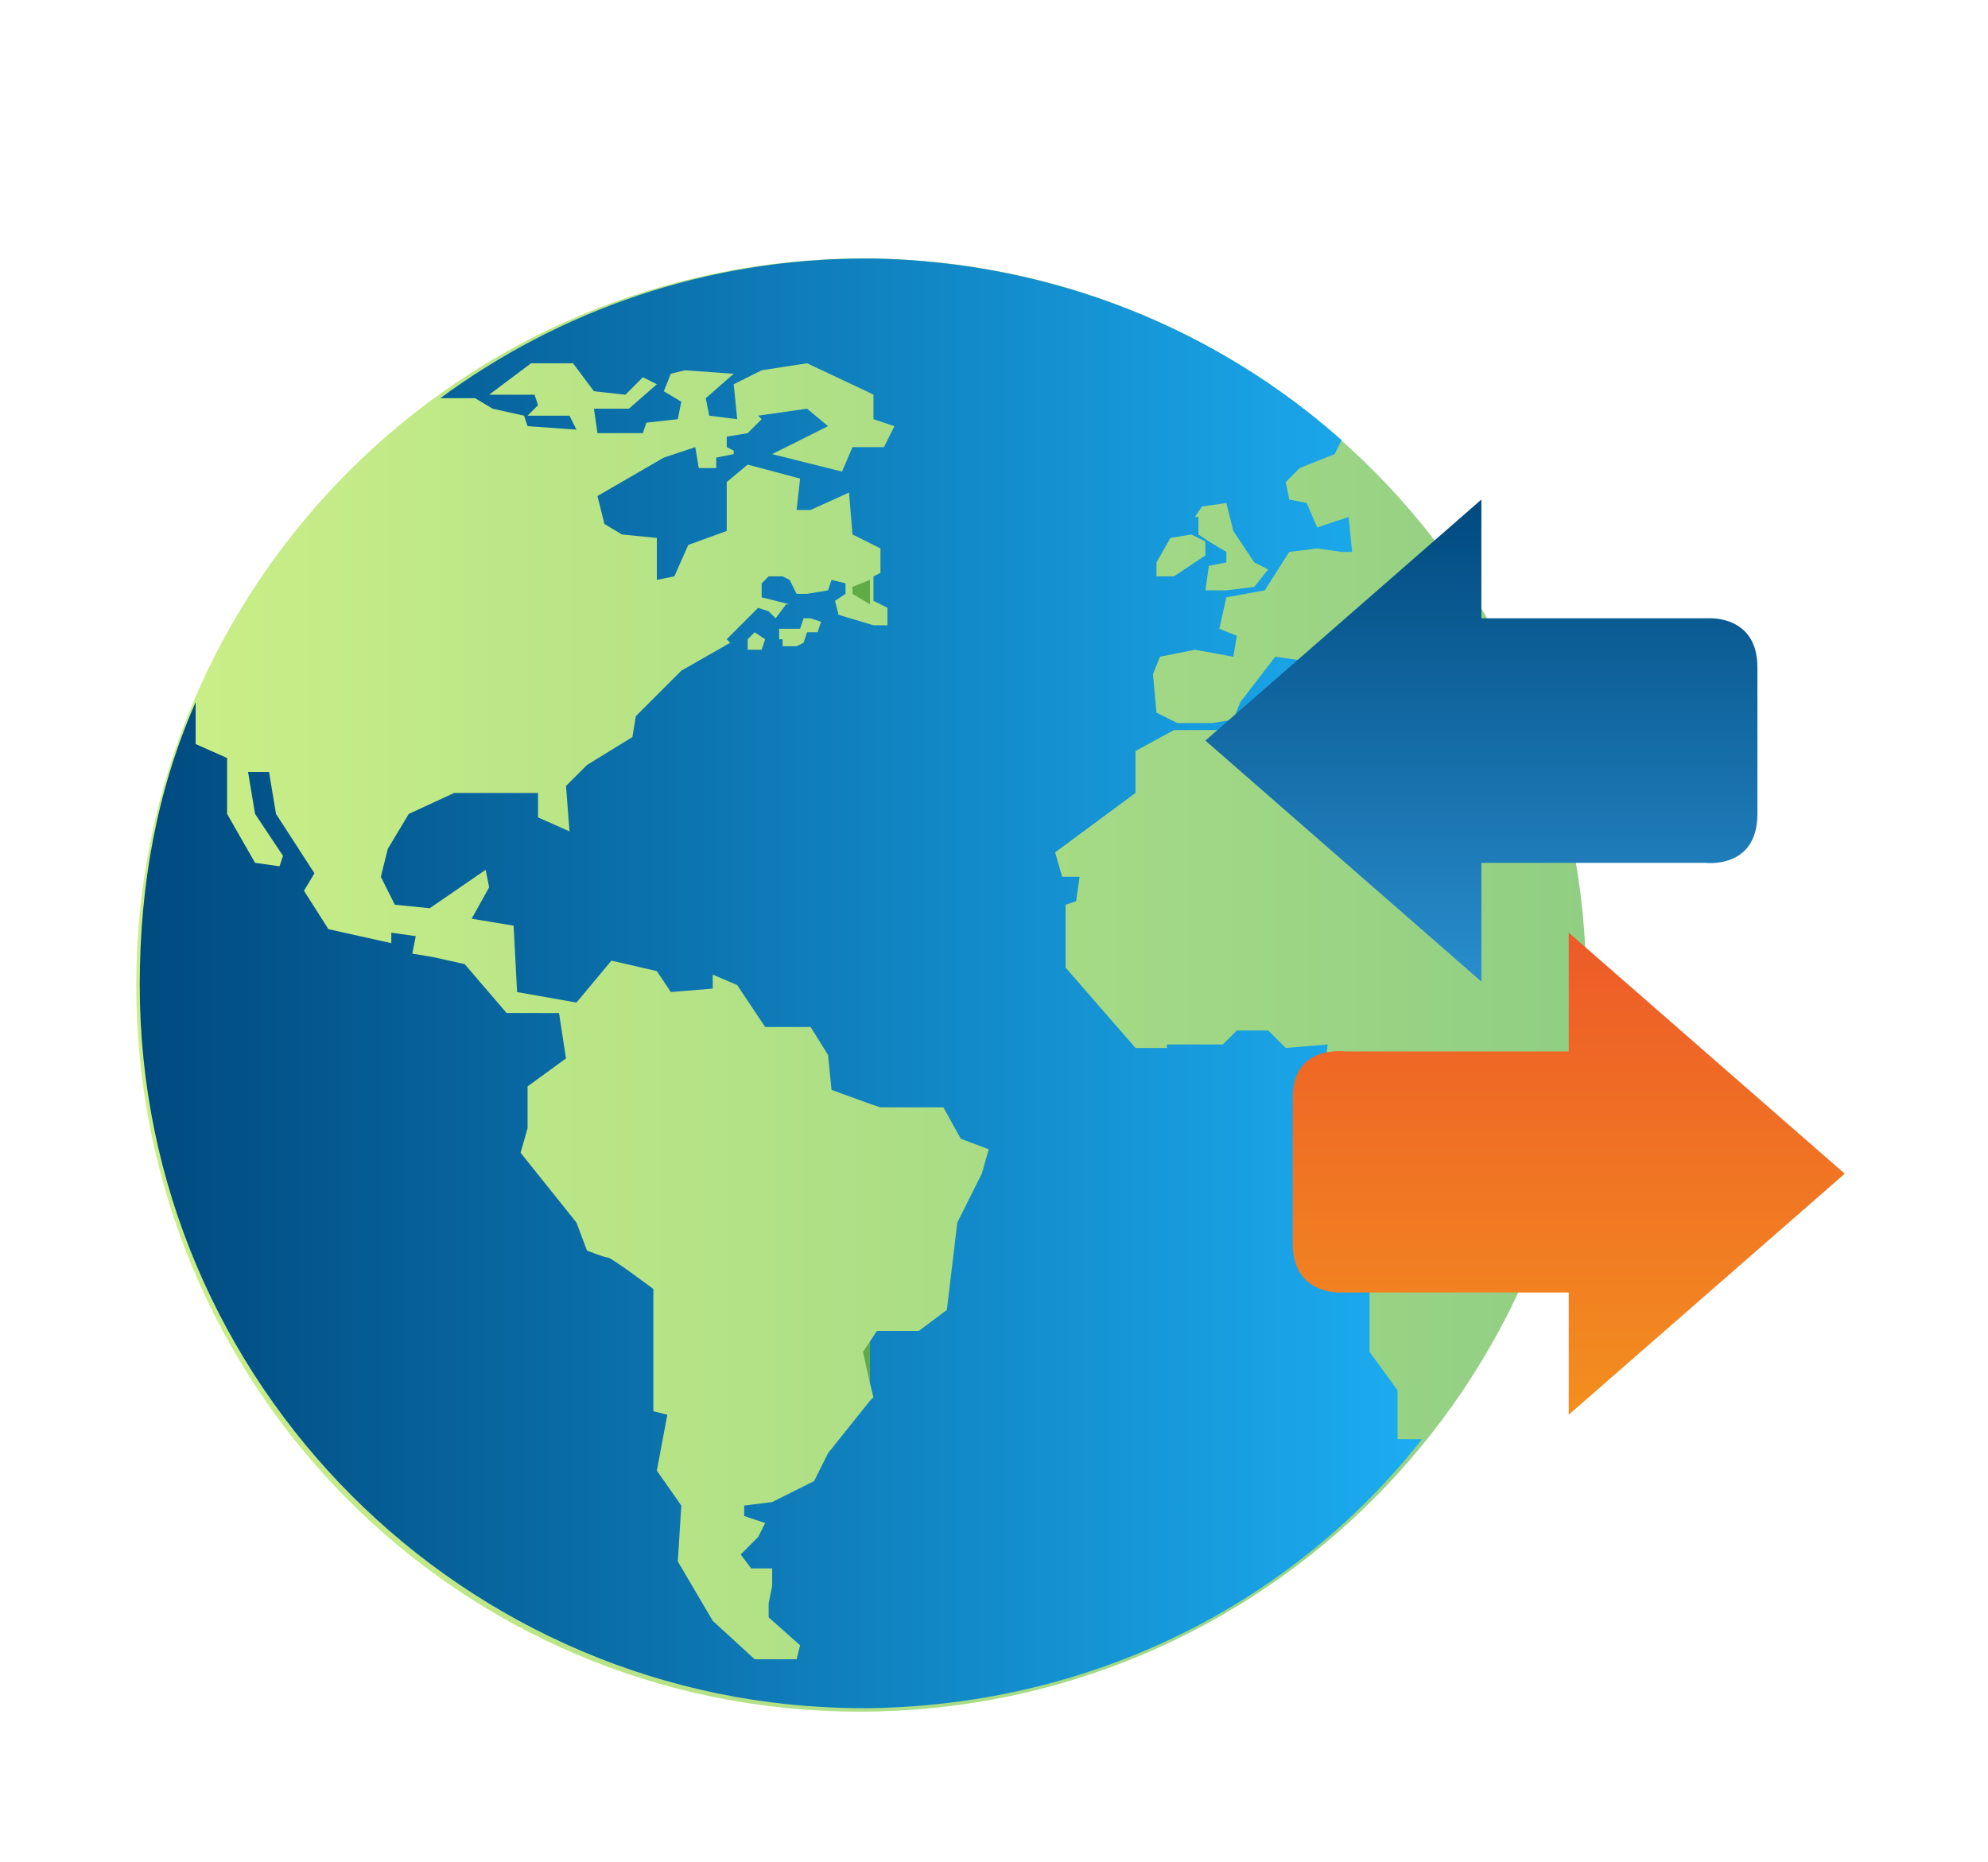
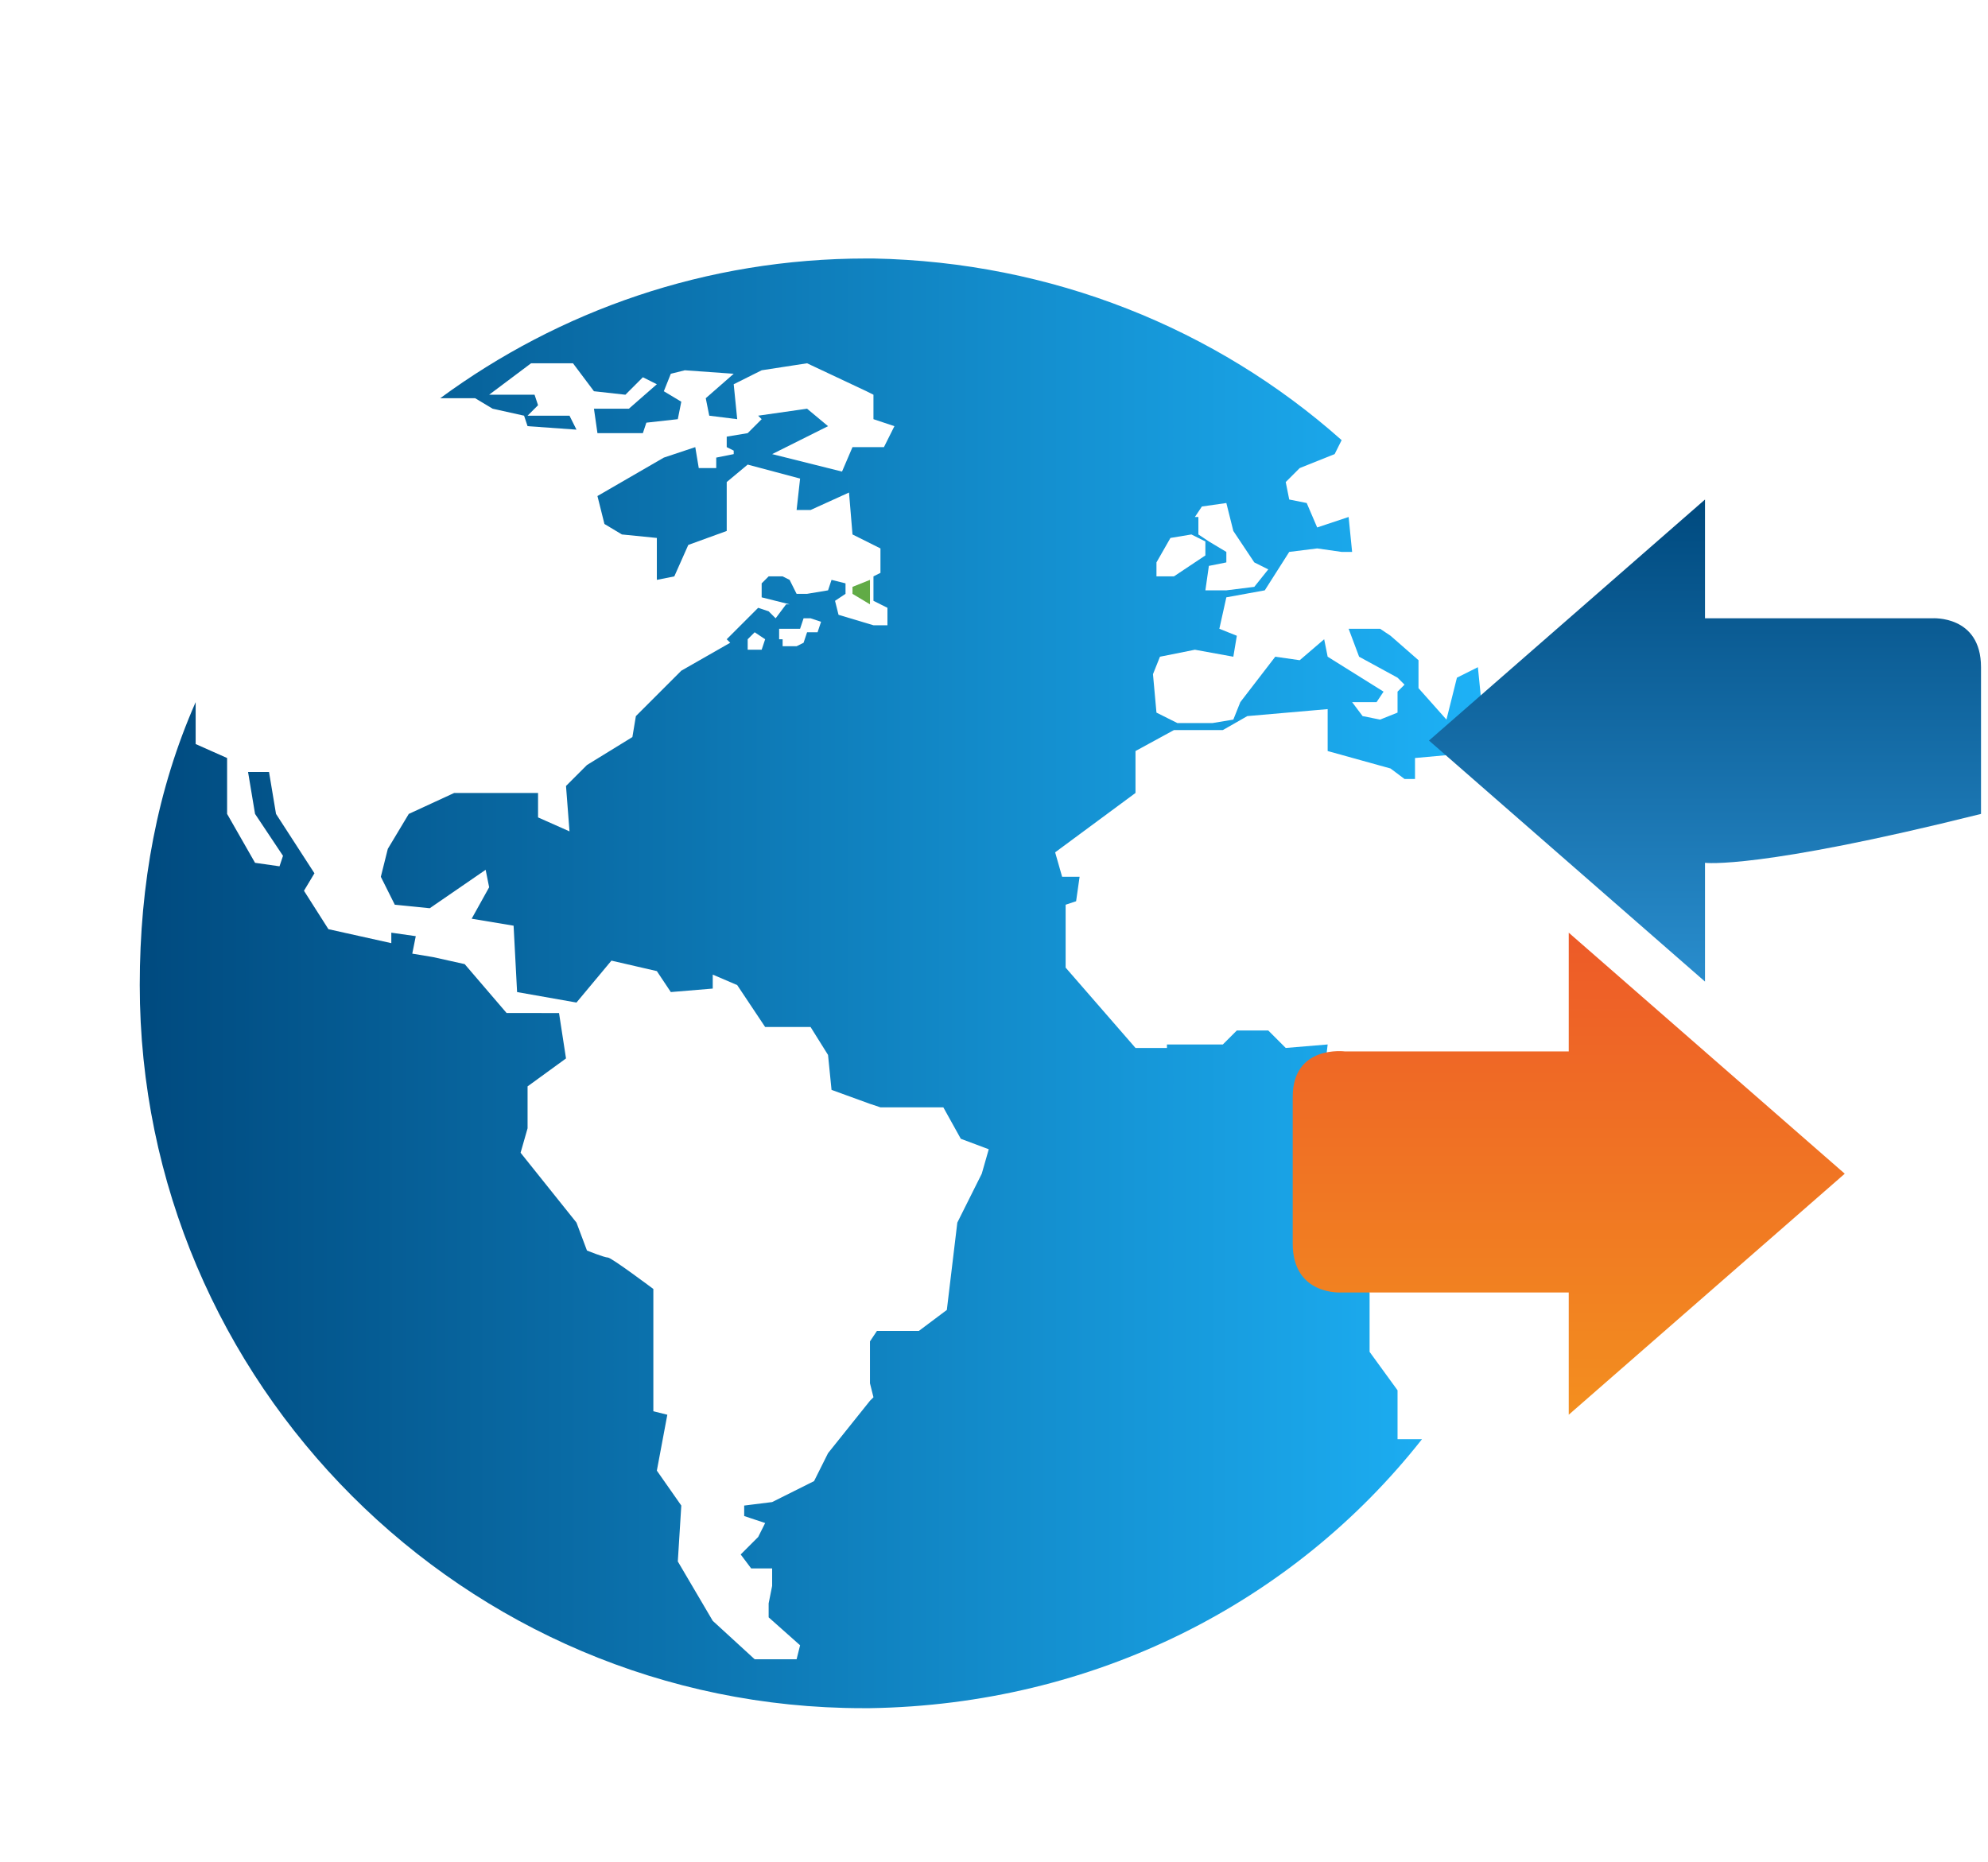
<svg xmlns="http://www.w3.org/2000/svg" version="1.1" id="Capa_1" x="0px" y="0px" viewBox="0 0 56.9 53.3" style="enable-background:new 0 0 56.9 53.3;" xml:space="preserve">
  <style type="text/css">
	.st0{opacity:0.6;fill:url(#SVGID_1_);}
	.st1{fill:#61AB46;}
	.st2{fill:url(#SVGID_2_);}
	.st3{fill-rule:evenodd;clip-rule:evenodd;fill:url(#SVGID_3_);}
	.st4{fill-rule:evenodd;clip-rule:evenodd;fill:url(#SVGID_4_);}
</style>
  <g>
    <g>
      <linearGradient id="SVGID_1_" gradientUnits="userSpaceOnUse" x1="3.908" y1="28.248" x2="45.415" y2="28.248">
        <stop offset="0" style="stop-color:#AAE538" />
        <stop offset="1" style="stop-color:#46AE31" />
      </linearGradient>
-       <path class="st0" d="M45.4,28.2c0,11.5-9.3,20.8-20.8,20.8S3.9,39.7,3.9,28.2c0-11.5,9.3-20.8,20.8-20.8S45.4,16.8,45.4,28.2z" />
      <g>
-         <polygon class="st1" points="24.7,38.7 24.9,39.6 24.9,38.4    " />
        <linearGradient id="SVGID_2_" gradientUnits="userSpaceOnUse" x1="3.953" y1="28.192" x2="44.579" y2="28.192">
          <stop offset="0" style="stop-color:#004A7F" />
          <stop offset="1" style="stop-color:#1FB7FD" />
        </linearGradient>
        <path class="st2" d="M44,20.7l-1.1,0l-0.5-0.6l-0.1-1l-0.6,0.3l-0.3,1.2l-0.8-0.9l0-0.8l-0.8-0.7L39.5,18h-0.9l0.3,0.8l1.1,0.6     l0.2,0.2L40,19.8l0,0.6l-0.5,0.2L39,20.5l-0.3-0.4l0.7,0l0.2-0.3L38,18.8l-0.1-0.5l-0.7,0.6l-0.7-0.1l-1,1.3l-0.2,0.5l-0.6,0.1     l-1,0l-0.6-0.3L33,19.3l0.2-0.5l1-0.2l1.1,0.2l0.1-0.6L34.9,18l0.2-0.9l1.1-0.2l0.7-1.1l0.8-0.1l0.7,0.1h0.3l-0.1-1l-0.9,0.3     l-0.3-0.7l-0.5-0.1l-0.1-0.5l0.4-0.4l1-0.4l0.2-0.4c-3.6-3.2-8.3-5.1-13.4-5.2l0,0c-0.1,0-0.2,0-0.2,0c-4.6,0-8.8,1.5-12.2,4l1,0     l0.5,0.3l0.9,0.2l0.1,0.3l1.4,0.1l-0.2-0.4l-1.2,0l0.3-0.3l-0.1-0.3H14l1.2-0.9h1.2l0.6,0.8l0.9,0.1l0.5-0.5l0.4,0.2l-0.8,0.7     c0,0-1.1,0-1,0c0,0,0.1,0.7,0.1,0.7l1.3,0l0.1-0.3l0.9-0.1l0.1-0.5L19,11.2l0.2-0.5l0.4-0.1l1.4,0.1l-0.8,0.7l0.1,0.5l0.8,0.1     l-0.1-1l0.8-0.4l1.3-0.2l1.7,0.8l0,0l0.2,0.1v0.7l0.6,0.2l-0.3,0.6h-0.5h-0.4l-0.3,0.7l-2-0.5l1.6-0.8l-0.6-0.5l-1.4,0.2L21.8,12     l0,0l0,0l-0.4,0.4l-0.6,0.1l0,0.3l0.2,0.1l0,0.1l-0.5,0.1l0,0.3l-0.5,0l-0.1-0.6l-0.9,0.3l-1.9,1.1l0.2,0.8l0.5,0.3l1,0.1v1.2     l0.5-0.1l0.4-0.9l1.1-0.4v-1.4l0.6-0.5l1.5,0.4l-0.1,0.9h0.4l1.1-0.5l0.1,1.2l0.6,0.3l0.2,0.1l0,0.7l-0.2,0.1v0.7l0.4,0.2l0,0.5     l-0.3,0c0,0,0,0,0,0l-0.1,0l0,0l-1-0.3l-0.1-0.4l0,0l0.3-0.2v-0.3l-0.4-0.1l-0.1,0.3L23.1,17L23,17v0l-0.2,0l-0.2-0.4l-0.2-0.1     H22l-0.2,0.2v0.4l0.4,0.1l0.4,0.1l-0.1,0l-0.3,0.4L22,17.5l-0.3-0.1l-0.9,0.9l0.1,0.1l-1.4,0.8l-1.3,1.3l-0.1,0.6l-1.3,0.8     l-0.6,0.6l0.1,1.3l-0.9-0.4l0-0.7h-2.4l-1.3,0.6l-0.6,1l-0.2,0.8l0.4,0.8l1,0.1l1.6-1.1l0.1,0.5l-0.5,0.9l1.2,0.2l0.1,1.9     l1.7,0.3l1-1.2l1.3,0.3l0.4,0.6l1.2-0.1l0-0.4l0.7,0.3l0.8,1.2l1.3,0l0.5,0.8l0.1,1l1.1,0.4l0,0l0.3,0.1l1.8,0l0.5,0.9l0.8,0.3     l-0.2,0.7L27.4,35l-0.3,2.5l-0.8,0.6l-1.2,0l-0.2,0.3v1.2L25,40l-0.1,0.1l-1.2,1.5l-0.4,0.8L22.1,43l-0.8,0.1l0,0.3l0.6,0.2     L21.7,44l-0.5,0.5l0.3,0.4l0.6,0l0,0.5L22,45.9l0,0.4l0.9,0.8l-0.1,0.4l-1.2,0l-1.2-1.1l-1-1.7l0.1-1.6l-0.7-1l0.3-1.6l-0.4-0.1     v-3.5c0,0-1.2-0.9-1.3-0.9c-0.1,0-0.6-0.2-0.6-0.2L16.5,35l-1.6-2l0.2-0.7l0-1.2l1.1-0.8l-0.2-1.3L14.5,29l-1.2-1.4l-0.9-0.2     l-0.6-0.1l0.1-0.5l-0.7-0.1v0.3l-1.8-0.4l-0.7-1.1l0.3-0.5l-1.1-1.7l-0.2-1.2H7.1l0.2,1.2l0.8,1.2L8,24.8l-0.7-0.1l-0.8-1.4v-1.6     l-0.9-0.4v-1.2C4.5,22.6,4,25.3,4,28.2c0,11.4,9.3,20.7,20.7,20.7c0.1,0,0.2,0,0.2,0l0,0c6.4-0.1,12.1-3,15.8-7.7h-0.7v-1.4     l-0.8-1.1v-1.7l-0.6-0.6l-0.1-0.7l0.8-1.5l-1.5-2.6l0.2-1.7L36.8,30l-0.5-0.5h-0.9L35,29.9h-1.6L33.4,30h-0.9l-2-2.3l0-1.8     l0.3-0.1l0.1-0.7h-0.5l-0.2-0.7l2.3-1.7v-1.2l1.1-0.6l0.5,0h0.9l0.7-0.4l2.3-0.2v1.2l1.8,0.5l0.4,0.3h0.3v-0.6l1.1-0.1l1,0.8h1.7     l0.1-0.1C44.4,21.8,44.2,21.2,44,20.7z M34.2,14.8l0.2-0.3l0.7-0.1l0.2,0.8l0.4,0.6l0.2,0.3l0.4,0.2l-0.4,0.5l-0.8,0.1h-0.6     l0.1-0.7l0.5-0.1l0-0.3l-0.5-0.3l-0.3-0.2V14.8z M33.1,16.1l0.4-0.7l0.6-0.1l0.4,0.2l0,0.4l-0.9,0.6h-0.5V16.1z M21.8,18.6     l-0.4,0l0-0.3l0.2-0.2l0.3,0.2L21.8,18.6z M23.4,18.1l-0.3,0L23,18.4l-0.2,0.1l-0.4,0c0-0.1,0-0.2,0-0.2h-0.1v-0.3h0.6l0.1-0.3     l0.2,0l0.3,0.1L23.4,18.1z" />
        <polygon class="st1" points="24.4,16.8 24.4,17 24.9,17.3 24.9,16.6    " />
      </g>
    </g>
    <linearGradient id="SVGID_3_" gradientUnits="userSpaceOnUse" x1="5178.038" y1="-4112.884" x2="5191.761" y2="-4112.884" gradientTransform="matrix(0 1 1 0 4155.269 -5163.663)">
      <stop offset="0" style="stop-color:#004A7F" />
      <stop offset="1" style="stop-color:#298DCD" />
    </linearGradient>
-     <path class="st3" d="M48.8,24.7l-6.4,0v3.4l-7.9-6.9l7.9-6.9v3.4h6.5c0,0,1.4-0.1,1.4,1.4c0,1.5,0,2.6,0,4.2   C50.3,24.9,48.8,24.7,48.8,24.7z" />
+     <path class="st3" d="M48.8,24.7v3.4l-7.9-6.9l7.9-6.9v3.4h6.5c0,0,1.4-0.1,1.4,1.4c0,1.5,0,2.6,0,4.2   C50.3,24.9,48.8,24.7,48.8,24.7z" />
    <linearGradient id="SVGID_4_" gradientUnits="userSpaceOnUse" x1="-7771.132" y1="-7449.211" x2="-7757.41" y2="-7449.211" gradientTransform="matrix(0 -1 -1 0 -7404.311 -7730.735)">
      <stop offset="0" style="stop-color:#F38E1F" />
      <stop offset="1" style="stop-color:#ED5A28" />
    </linearGradient>
    <path class="st4" d="M38.5,30.1h6.4v-3.4l7.9,6.9l-7.9,6.9V37l-6.5,0c0,0-1.4,0.1-1.4-1.4c0-1.5,0-2.6,0-4.2   C37,29.9,38.5,30.1,38.5,30.1z" />
  </g>
</svg>